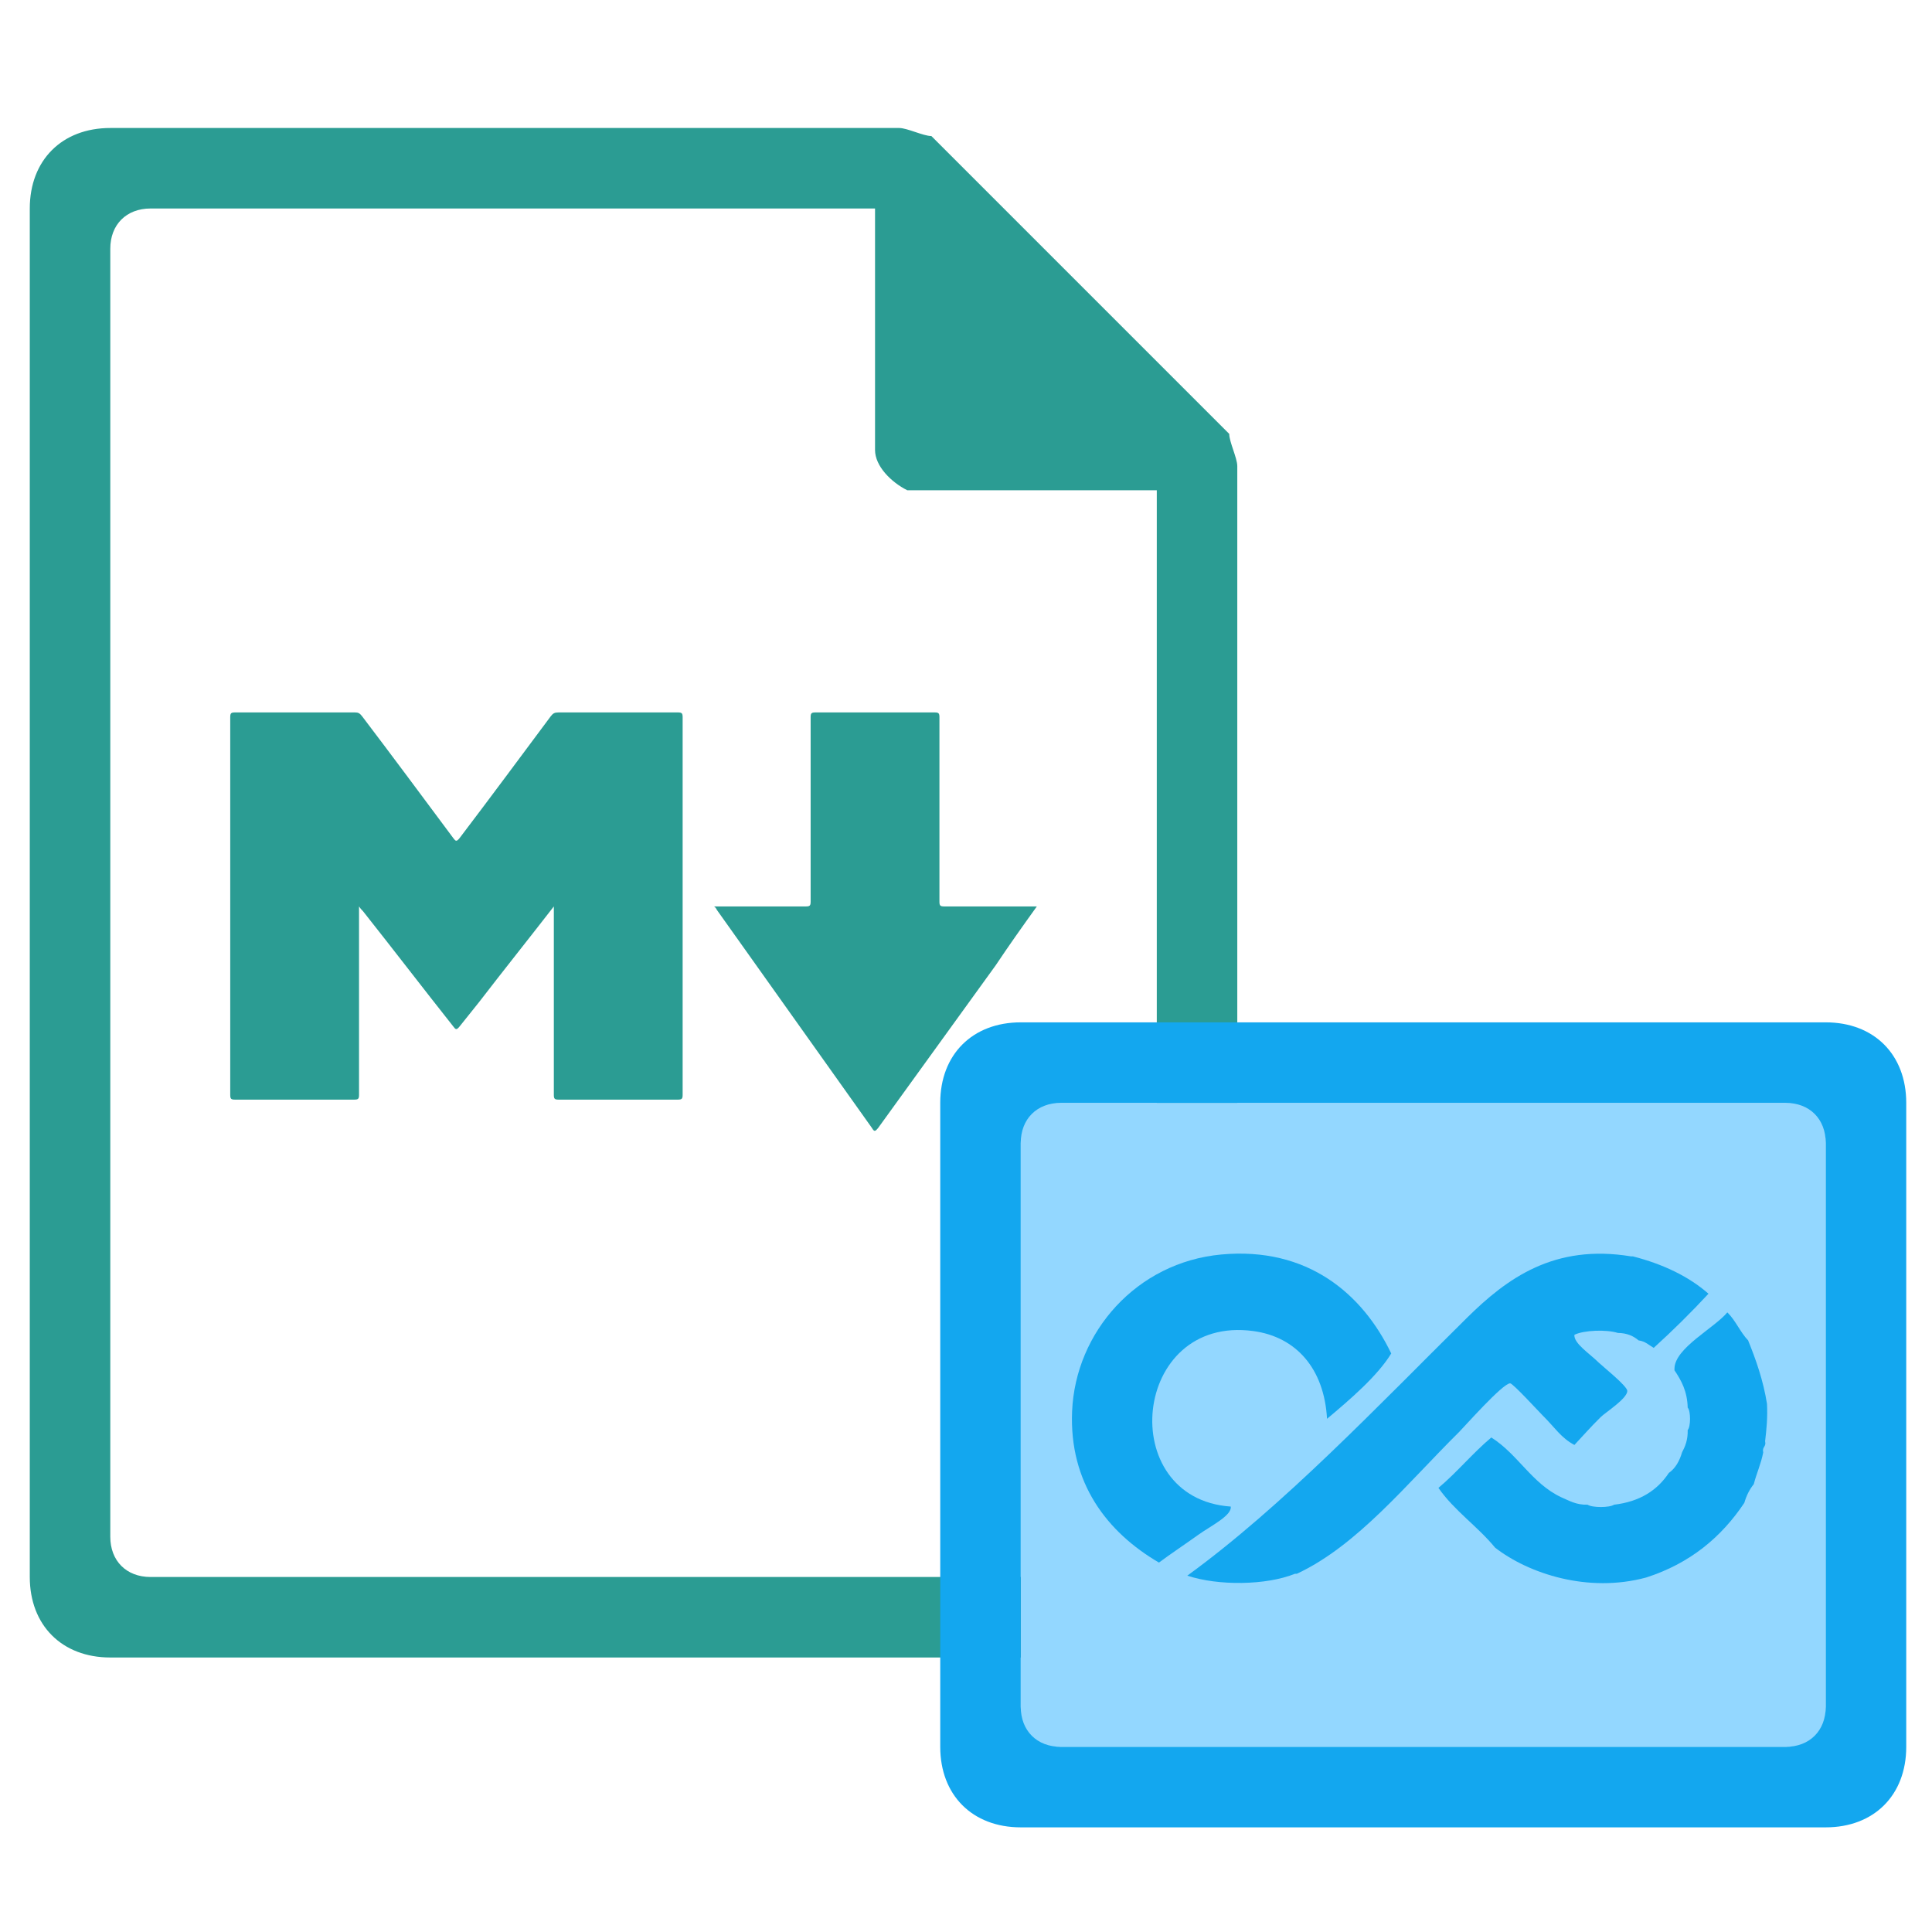
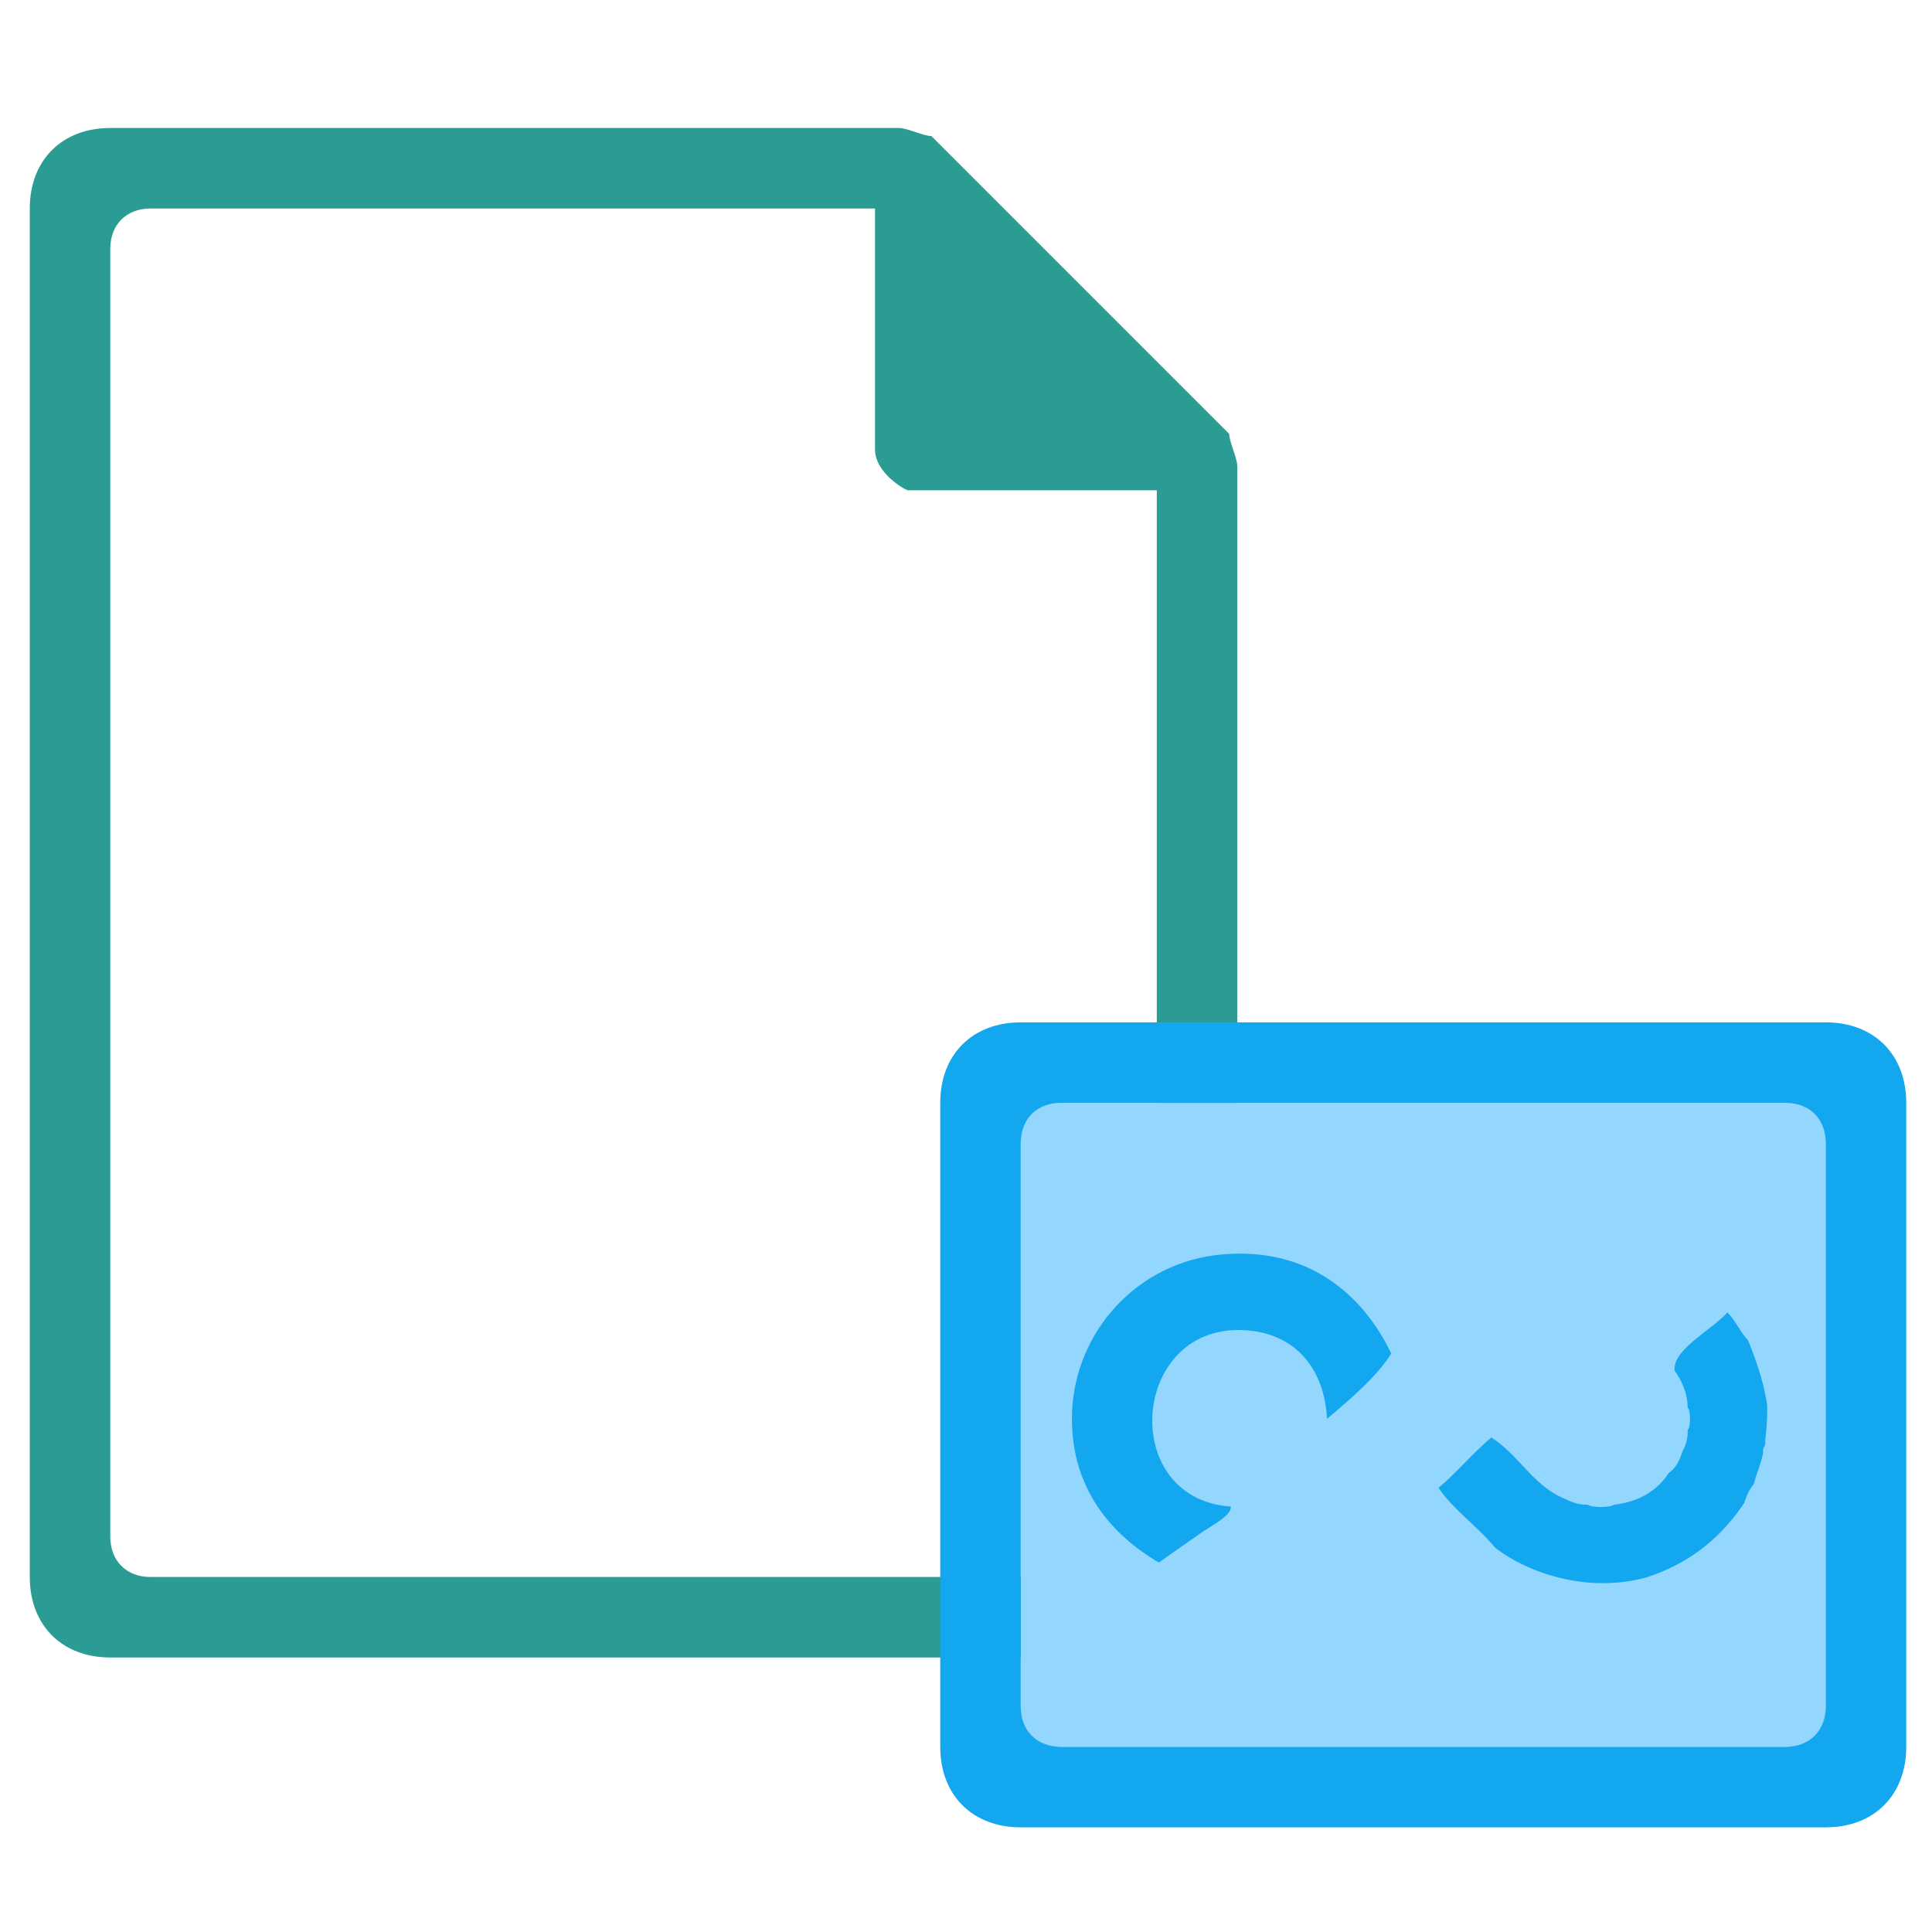
<svg xmlns="http://www.w3.org/2000/svg" version="1.1" x="0px" y="0px" viewBox="0 0 240 240" style="enable-background:new 0 0 240 240;">
  <style type="text/css">
        .st0{fill:#2B9C93;}
        .st1{fill:#93D7FF;}
        .st2{fill:#13A7EF;}
        .st3{fill:#13A7EF;stroke-miterlimit:10;}
    </style>
  <g class="icon-big">
    <path class="st0" d="M13.7,15.9c-6,0-10,4-10,10v170c0,6,4,10,10,10h130c6,0,10-4,10-10v-138c0-1-1-3-1-4l-37-37c-1,0-3-1-4-1   C111.7,15.9,13.7,15.9,13.7,15.9z M18.7,25.9h90v30c0,2,2,4,4,5h1h30v130c0,3-2,5-5,5h-120c-3,0-5-2-5-5v-160   C13.7,27.9,15.7,25.9,18.7,25.9z" />
    <g>
-       <path class="st0" d="M68.8,112.6c-3.1,4-6.3,8-9.3,11.9c-0.8,1-1.6,2-2.4,3c-0.4,0.5-0.5,0.4-0.8,0c-3.8-4.8-7.4-9.5-11.2-14.3    c-0.1-0.1-0.3-0.3-0.5-0.6c0,0.4,0,0.6,0,0.8c0,7.5,0,15.1,0,22.6c0,0.5-0.1,0.6-0.6,0.6c-4.9,0-9.9,0-14.8,0    c-0.5,0-0.6-0.1-0.6-0.6c0-15.6,0-31.3,0-46.9c0-0.5,0.1-0.6,0.6-0.6c5,0,9.9,0,14.9,0c0.4,0,0.6,0.1,0.9,0.5    c3.8,5,7.5,10,11.3,15.1c0.3,0.4,0.4,0.5,0.8,0c3.8-5,7.5-10,11.3-15.1c0.3-0.4,0.5-0.5,1-0.5c4.9,0,9.9,0,14.8,0    c0.5,0,0.6,0.1,0.6,0.6c0,15.6,0,31.3,0,46.9c0,0.5-0.1,0.6-0.6,0.6c-4.9,0-9.9,0-14.8,0c-0.5,0-0.6-0.1-0.6-0.6    c0-7.5,0-15.1,0-22.6C68.8,113.2,68.8,113,68.8,112.6z" />
-       <path class="st0" d="M128.8,112.6c-1.8,2.5-3.5,4.9-5.1,7.3c-4.9,6.8-9.7,13.4-14.6,20.2c-0.4,0.5-0.5,0.5-0.8,0    c-6.4-9-12.8-18-19.2-27c-0.1-0.1-0.1-0.3-0.4-0.5c0.3,0,0.5,0,0.6,0c3.6,0,7.2,0,10.8,0c0.5,0,0.6-0.1,0.6-0.6    c0-7.7,0-15.2,0-22.9c0-0.5,0.1-0.6,0.6-0.6c4.9,0,9.9,0,14.8,0c0.5,0,0.6,0.1,0.6,0.6c0,7.7,0,15.2,0,22.9c0,0.5,0.1,0.6,0.6,0.6    C121.2,112.6,124.9,112.6,128.8,112.6z" />
-     </g>
+       </g>
  </g>
  <g class="icon-small">
    <rect x="126.8" y="137" class="st1" width="100" height="80" />
    <path class="st2" d="M126.8,127h100c6,0,10,4,10,10v80c0,6-4,10-10,10h-100c-6,0-10-4-10-10v-80C116.8,131,120.8,127,126.8,127z    M126.8,142v70c0,3,2,5,5,5h90c3,0,5-2,5-5v-70c0-3-2-5-5-5h-90C128.8,137,126.8,139,126.8,142z" />
    <g class="focus-pic">
      <path d="m164.848,176.25c-0.347,-6.22 -3.818,-10.176 -9.148,-10.901c-15.114,-2.057 -17.241,20.805 -2.815,21.802c0.18,1.107 -2.514,2.423 -3.988,3.479c-1.665,1.192 -3.552,2.448 -4.926,3.479c-6.468,-3.773 -11.164,-9.909 -10.79,-18.787c0.415,-9.854 8.021,-18.514 18.531,-19.483c10.722,-0.988 17.553,4.89 21.111,12.293c-1.669,2.764 -5.136,5.74 -7.975,8.118l0,0l-0,0z" class="st3" />
-       <path d="m160.861,195.501c-3.566,1.447 -9.552,1.506 -13.37,0.232c11.898,-8.644 23.614,-21.03 34.716,-32.007c4.988,-4.932 10.863,-9.229 20.407,-7.654c0.078,0 0.156,0 0.235,0c3.717,0.963 6.896,2.458 9.383,4.639c-2.17,2.339 -4.437,4.581 -6.802,6.726c-0.592,-0.342 -1.048,-0.819 -1.877,-0.928c-0.63,-0.537 -1.422,-0.913 -2.58,-0.928c-1.448,-0.45 -4.217,-0.343 -5.395,0.232c-0.1,1.062 1.875,2.319 3.049,3.479c0.398,0.394 3.492,2.865 3.519,3.479c0.041,0.942 -2.722,2.691 -3.284,3.247c-1.407,1.391 -2.06,2.177 -3.284,3.479c-1.662,-0.875 -2.419,-2.16 -3.988,-3.711c-0.425,-0.42 -3.636,-3.928 -3.988,-3.943c-0.902,-0.038 -5.752,5.455 -6.333,6.03c-6.486,6.413 -12.646,14.124 -20.173,17.627c-0.078,0 -0.156,0 -0.235,0l0,0l0,0l-0,0z" class="st3" />
      <path d="m208.009,170.22c0.002,-0.077 -0.002,-0.155 0,-0.232c0.071,-2.546 4.907,-4.978 6.568,-6.958c1.024,0.997 1.591,2.446 2.58,3.479c0.982,2.431 1.877,4.948 2.346,7.886c0.084,1.707 -0.061,3.187 -0.235,4.639c0.17,0.709 -0.405,0.682 -0.235,1.392c-0.275,1.429 -0.826,2.586 -1.173,3.943c-0.524,0.642 -0.913,1.416 -1.173,2.319c-2.861,4.284 -6.767,7.535 -12.197,9.277c-7.233,1.957 -14.602,-0.481 -18.765,-3.711c-2.17,-2.648 -5.062,-4.581 -7.037,-7.422c2.327,-1.952 4.241,-4.311 6.568,-6.262c3.299,2.073 5.024,5.701 8.679,7.422c0.986,0.416 1.836,0.967 3.284,0.928c0.558,0.385 2.726,0.385 3.284,0c3.214,-0.378 5.378,-1.795 6.802,-3.943c0.822,-0.579 1.326,-1.472 1.642,-2.551c0.403,-0.761 0.739,-1.588 0.704,-2.783c0.389,-0.4 0.389,-2.383 0,-2.783c-0.051,-2.038 -0.798,-3.386 -1.642,-4.639l0,0l0,0l0,0z" class="st3" />
    </g>
  </g>
</svg>